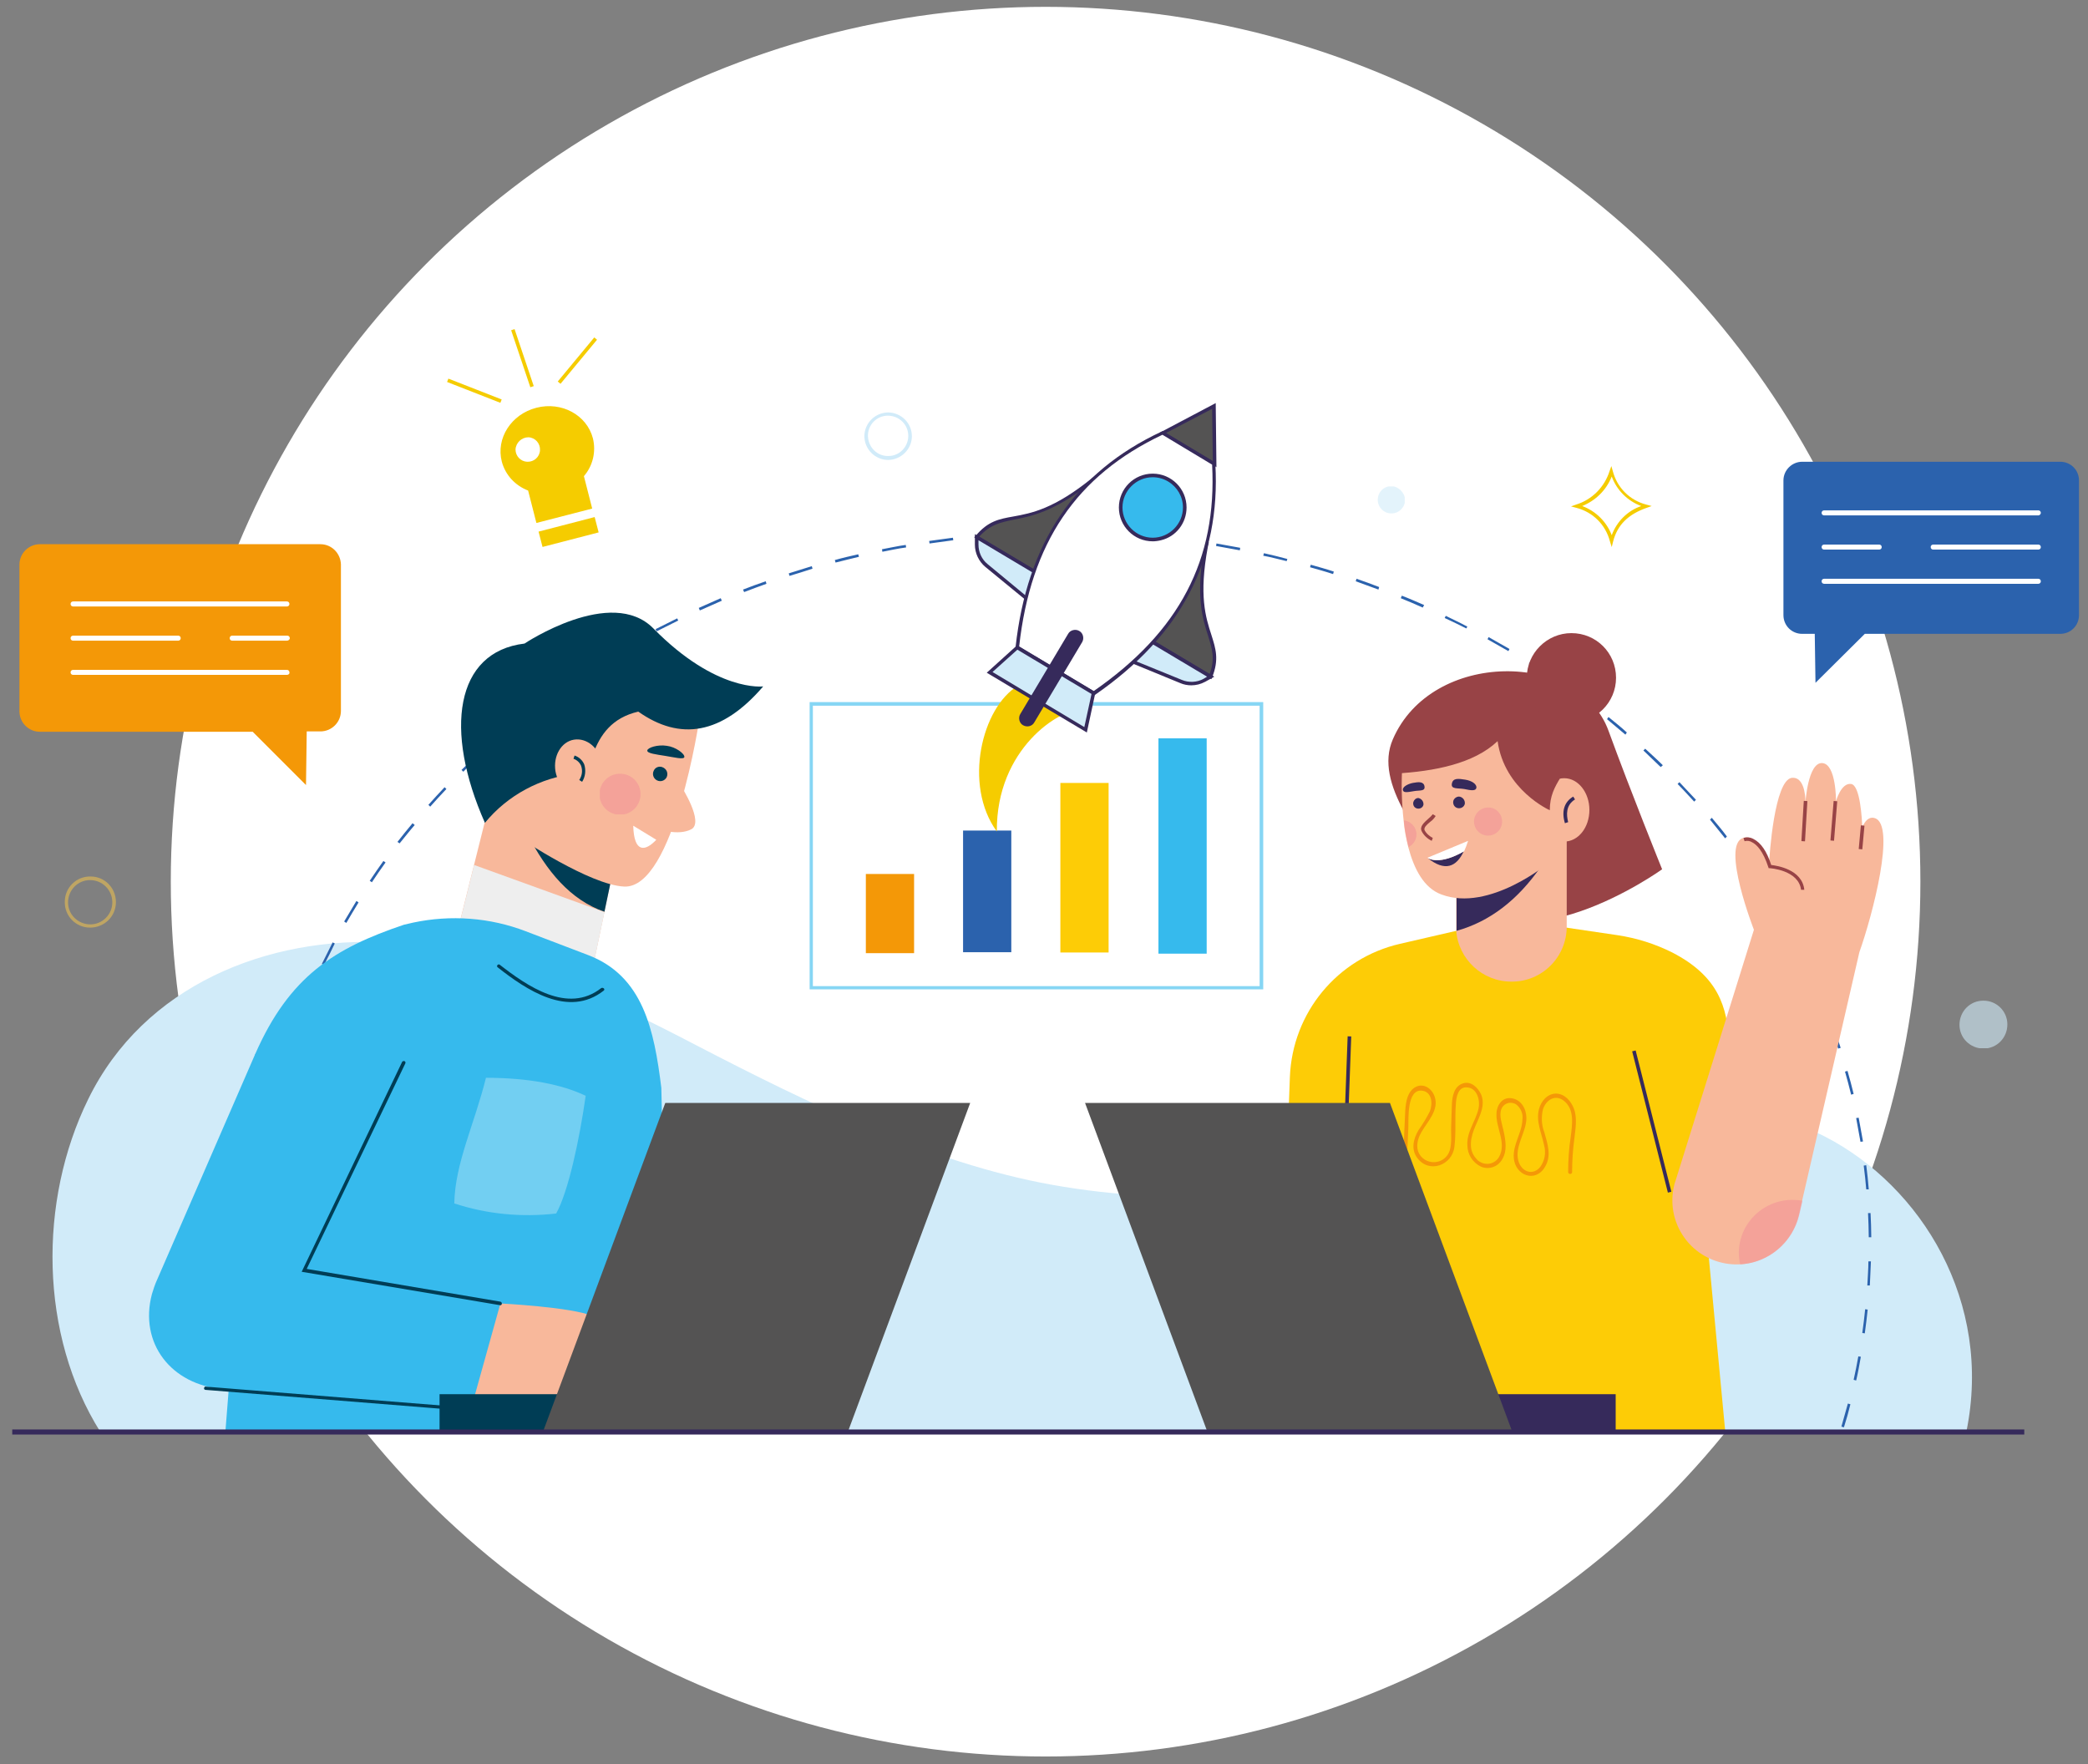
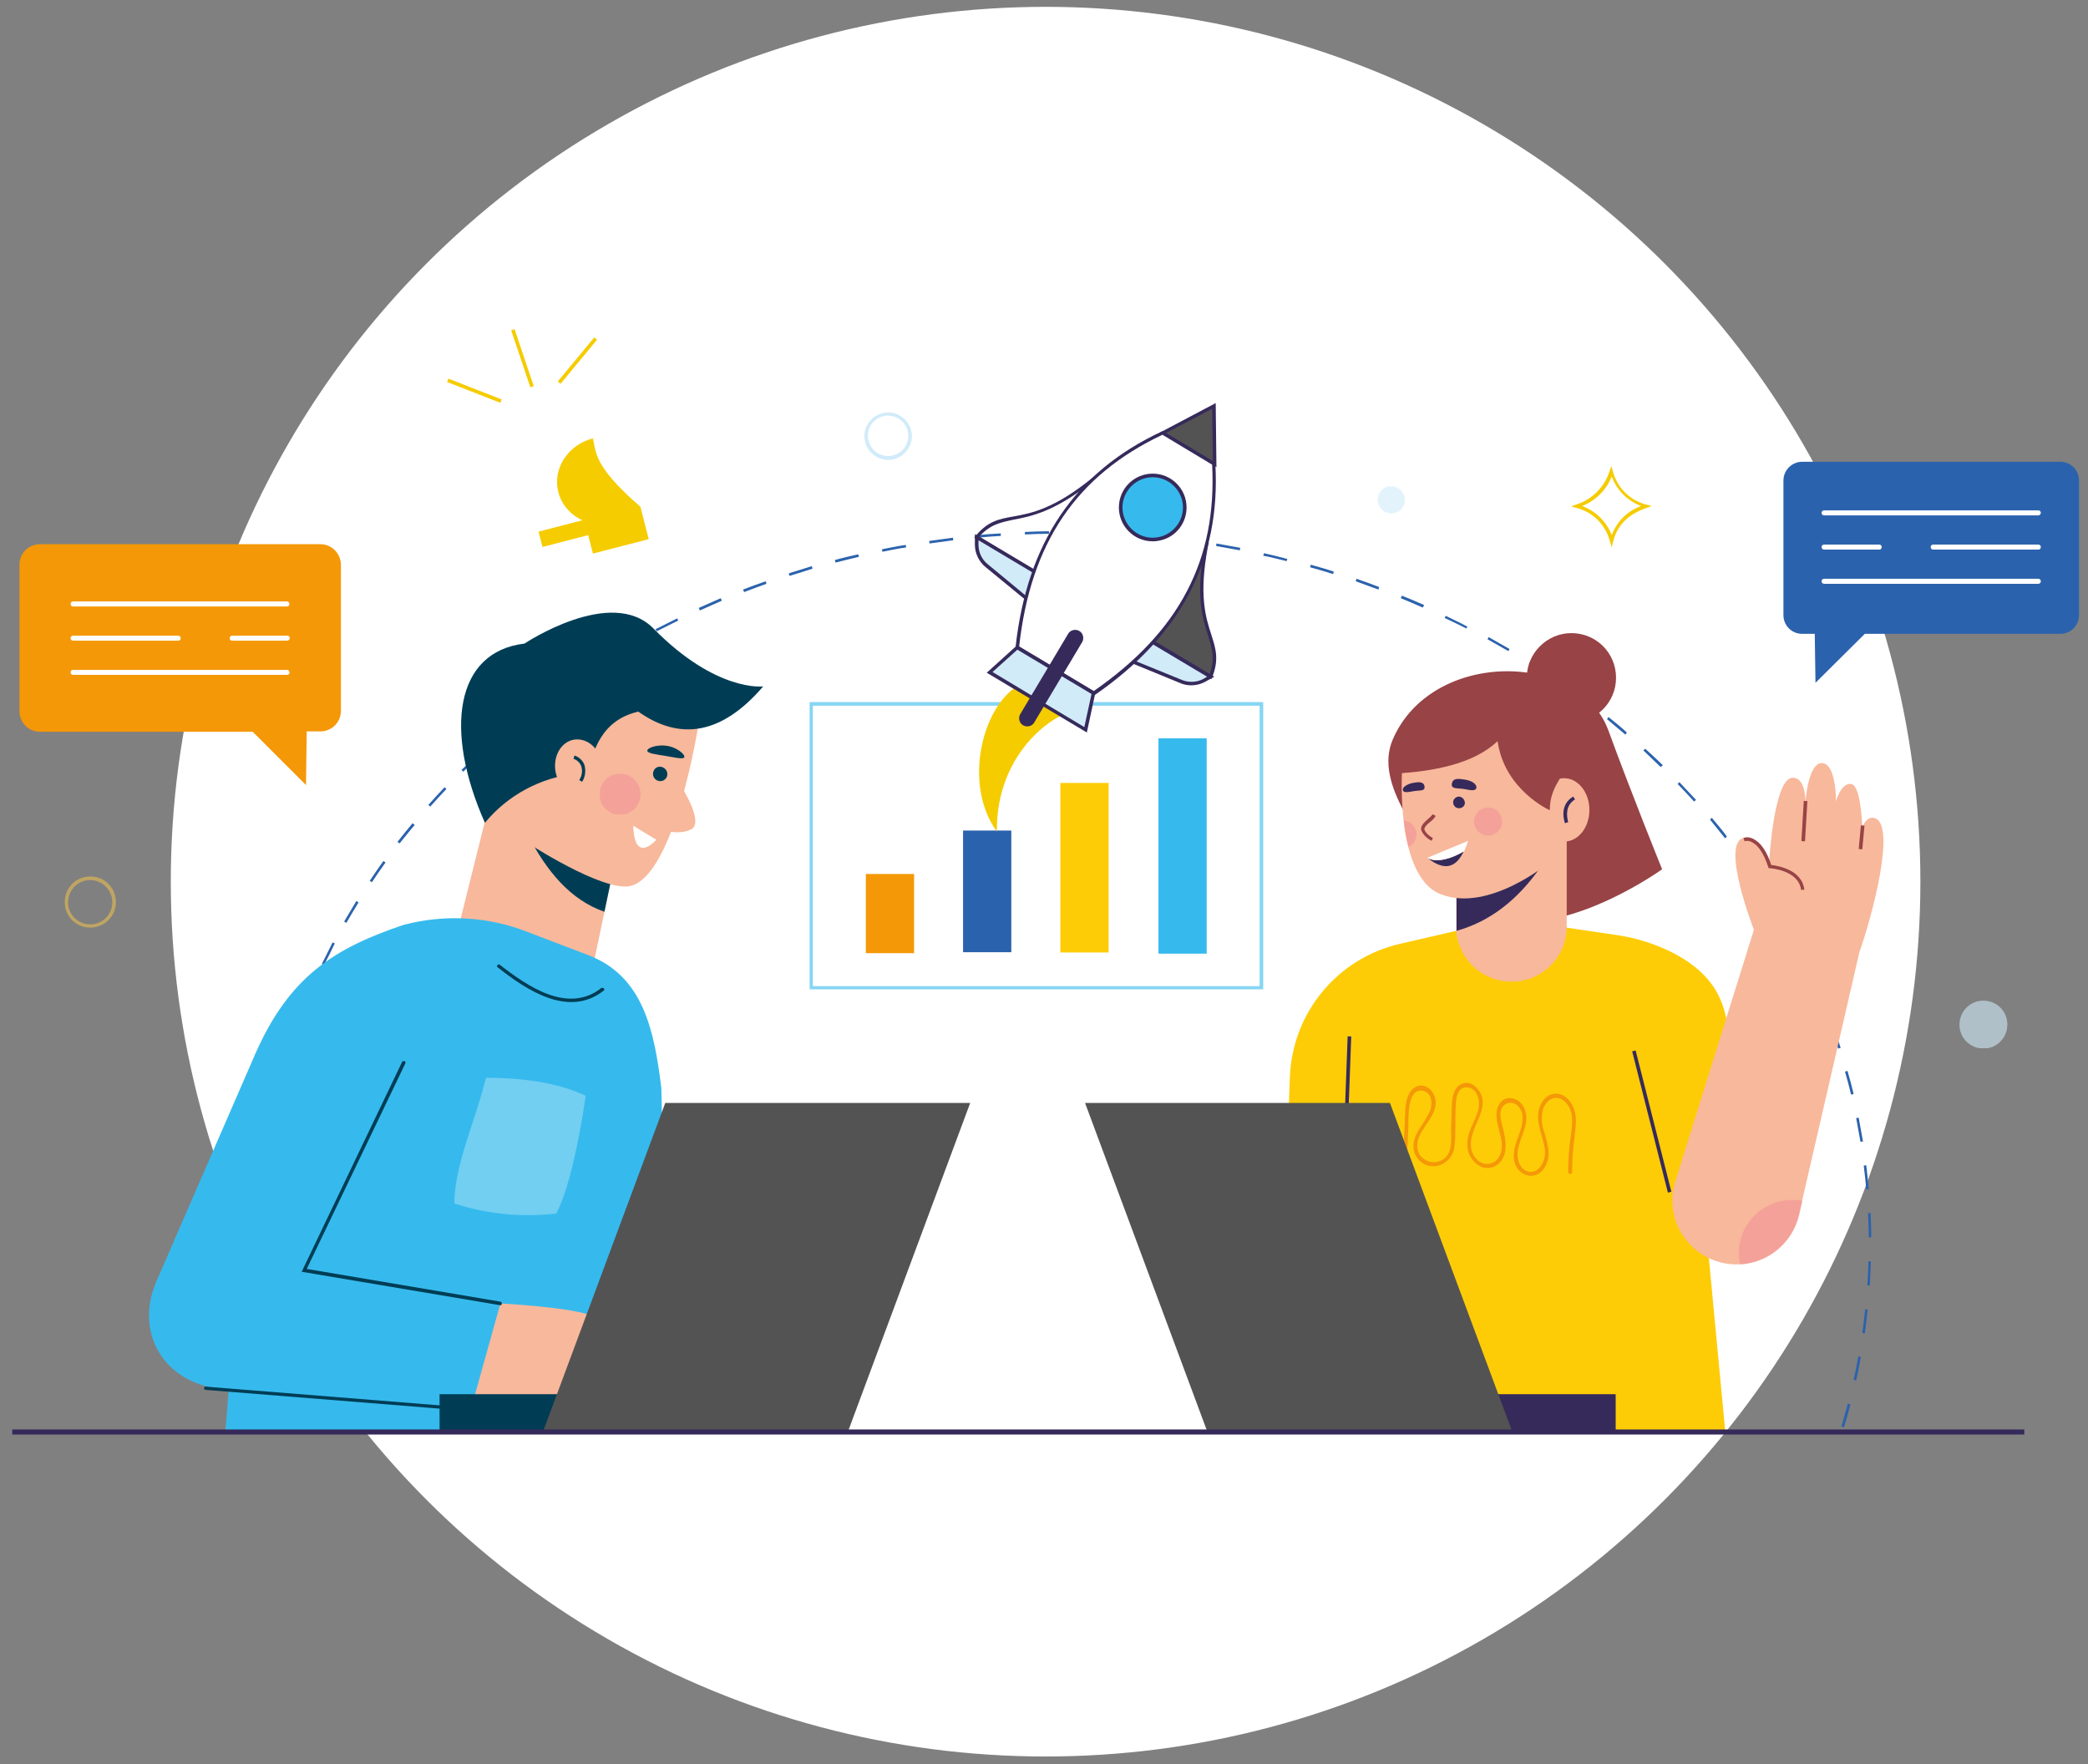
<svg xmlns="http://www.w3.org/2000/svg" xmlns:xlink="http://www.w3.org/1999/xlink" version="1.1" id="Layer_1" x="0px" y="0px" viewBox="0 0 580 490" style="enable-background:new 0 0 580 490;" xml:space="preserve">
  <rect x="0" y="0" width="580" height="490" fill="#808080" stroke="none" />
  <style type="text/css">
	.st0{fill:#FFFFFF;}
	.st1{clip-path:url(#SVGID_00000034779663269324208710000002251660215315025282_);}
	.st2{clip-path:url(#SVGID_00000107568657320205554090000012610466997193537710_);}
	.st3{clip-path:url(#SVGID_00000068678963030775140230000000172269873256934038_);}
	.st4{fill:#D1EBF9;}
	.st5{fill:#2B62AD;}
	.st6{clip-path:url(#SVGID_00000092435806788258419620000004218368892203318186_);}
	.st7{fill:#F49807;}
	.st8{clip-path:url(#SVGID_00000014633431368645426230000004322483650315809677_);}
	.st9{clip-path:url(#SVGID_00000019667990756155783070000017870097352096699285_);}
	.st10{fill:#FDCC06;}
	.st11{clip-path:url(#SVGID_00000109712401190131175800000015992956723318942384_);}
	.st12{fill:#36BAED;}
	.st13{opacity:0.6;}
	.st14{clip-path:url(#SVGID_00000021119774274555449140000005510009396375600319_);}
	.st15{fill:#F5CC00;}
	.st16{fill:#545353;}
	.st17{fill:#362A5B;}
	.st18{fill:#F8B89B;}
	.st19{fill:#003D55;}
	.st20{clip-path:url(#SVGID_00000015355267199385074100000009010001668047324833_);}
	.st21{fill:#F29298;}
	.st22{fill:#EEEEEE;}
	.st23{opacity:0.3;}
	.st24{clip-path:url(#SVGID_00000098187117832451962630000016796324186479151495_);}
	.st25{fill:#984346;}
	.st26{clip-path:url(#SVGID_00000168834713627214875340000017076483025671800998_);}
	.st27{clip-path:url(#SVGID_00000067950099320674245940000007007566957276473754_);}
	.st28{clip-path:url(#SVGID_00000124147382953951618160000009103344039492902026_);}
	.st29{clip-path:url(#SVGID_00000149373685768651911440000003338430503116715192_);}
	.st30{clip-path:url(#SVGID_00000087399850625117332620000017921517645876062908_);}
	.st31{fill:#BFA563;}
	.st32{fill:none;}
</style>
  <g id="Group_1133" transform="translate(-945.359 -3181)">
    <circle id="Ellipse_62" class="st0" cx="1235.8" cy="3425.9" r="243" />
    <g id="Group_1116" transform="translate(945.359 3255.762)">
      <g>
        <defs>
          <rect id="SVGID_1_" x="3.4" y="16.7" width="574.1" height="307" />
        </defs>
        <clipPath id="SVGID_00000015334260109074703400000014318865480593324708_">
          <use xlink:href="#SVGID_1_" style="overflow:visible;" />
        </clipPath>
        <g id="Group_1115" style="clip-path:url(#SVGID_00000015334260109074703400000014318865480593324708_);">
          <g id="Group_1114" transform="translate(0 0)">
            <g>
              <defs>
                <rect id="SVGID_00000026147239327698715840000000648243865808514750_" x="3.4" y="16.7" width="574.1" height="307" />
              </defs>
              <clipPath id="SVGID_00000060002757657789155030000013006890651319312522_">
                <use xlink:href="#SVGID_00000026147239327698715840000000648243865808514750_" style="overflow:visible;" />
              </clipPath>
              <g id="Group_1113" style="clip-path:url(#SVGID_00000060002757657789155030000013006890651319312522_);">
                <g id="Group_1076" transform="translate(9.311 142.134)">
                  <g id="Group_1075">
                    <g>
                      <defs>
-                         <rect id="SVGID_00000024695471167028510270000013587834974253871488_" x="5.3" y="44.7" width="533.3" height="136.2" />
-                       </defs>
+                         </defs>
                      <clipPath id="SVGID_00000168078932560577713740000011290205228306776215_">
                        <use xlink:href="#SVGID_00000024695471167028510270000013587834974253871488_" style="overflow:visible;" />
                      </clipPath>
                      <g id="Group_1074" style="clip-path:url(#SVGID_00000168078932560577713740000011290205228306776215_);">
                        <path id="Path_3385" class="st4" d="M452,180.8h84.9c7.4-36.1-12.5-68.2-39.3-82c-15.5-8-35.8-5.5-52.1-1.6             c-18.7,4.5-37.5,8.8-56.5,12.1c-34.9,6-71,9.2-106.1,2.9c-34-6.1-68.2-22.9-98.7-38.7C157,59.3,130,46.7,98.7,44.9             c-33.8-1.9-68.1,12-83.5,43.5c-13.9,28.3-13.6,65.5,3.4,92.5L452,180.8L452,180.8z" />
                      </g>
                    </g>
                  </g>
                </g>
                <path id="Path_3386" class="st5" d="M79.6,323.3c-0.7-2.1-1.3-4.3-1.9-6.4l0.7-0.2c0.6,2.1,1.2,4.3,1.9,6.4L79.6,323.3z          M512.2,321.7l-0.7-0.2c0.6-2.1,1.2-4.3,1.8-6.4l0.7,0.2C513.5,317.4,512.9,319.5,512.2,321.7 M76.1,310.4         c-0.5-2.2-1-4.4-1.4-6.5l0.7-0.1c0.4,2.2,0.9,4.4,1.4,6.5L76.1,310.4z M515.6,308.7l-0.7-0.2c0.5-2.2,0.9-4.3,1.3-6.5         l0.7,0.1C516.5,304.4,516.1,306.6,515.6,308.7 M73.6,297.3c-0.3-2.2-0.6-4.4-0.9-6.6l0.7-0.1c0.3,2.2,0.5,4.4,0.9,6.6         L73.6,297.3z M518,295.6l-0.7-0.1c0.3-2.2,0.6-4.4,0.8-6.6l0.7,0.1C518.6,291.1,518.3,293.3,518,295.6 M72,284         c-0.2-2.2-0.3-4.5-0.4-6.7l0.7,0c0.1,2.2,0.2,4.4,0.4,6.7L72,284z M519.4,282.3l-0.7,0c0.1-2.2,0.3-4.5,0.3-6.7l0.7,0         C519.6,277.8,519.5,280,519.4,282.3 M72.2,270.6h-0.7v-0.1c0-2.2,0-4.4,0.1-6.6l0.7,0c-0.1,2.2-0.1,4.4-0.1,6.6V270.6z          M519.1,268.9c0-2.2-0.1-4.4-0.2-6.7l0.7,0c0.1,2.2,0.2,4.5,0.2,6.7L519.1,268.9z M72.7,257.3l-0.7-0.1         c0.2-2.2,0.4-4.5,0.6-6.7l0.7,0.1C73.1,252.9,72.9,255.1,72.7,257.3 M518.4,255.6c-0.2-2.2-0.4-4.4-0.7-6.6l0.7-0.1         c0.3,2.2,0.5,4.4,0.7,6.7L518.4,255.6z M74.2,244.1l-0.7-0.1c0.3-2.2,0.7-4.4,1.1-6.6l0.7,0.1         C74.9,239.7,74.6,241.9,74.2,244.1 M516.8,242.4c-0.4-2.2-0.8-4.4-1.2-6.6l0.7-0.1c0.4,2.2,0.8,4.4,1.2,6.6L516.8,242.4z          M76.7,231l-0.7-0.2c0.5-2.2,1-4.3,1.6-6.5l0.7,0.2C77.8,226.6,77.2,228.8,76.7,231 M514.2,229.3c-0.5-2.1-1.1-4.3-1.7-6.4         l0.7-0.2c0.6,2.1,1.2,4.3,1.7,6.4L514.2,229.3z M80.2,218.1l-0.7-0.2c0.7-2.1,1.4-4.2,2.1-6.3l0.7,0.2         C81.6,213.9,80.9,216,80.2,218.1 M510.6,216.5c-0.7-2.1-1.4-4.2-2.2-6.3l0.7-0.2c0.8,2.1,1.5,4.2,2.2,6.3L510.6,216.5z          M84.7,205.5l-0.7-0.3c0.8-2.1,1.7-4.1,2.6-6.2l0.7,0.3C86.4,201.4,85.5,203.5,84.7,205.5 M506,204c-0.8-2-1.7-4.1-2.6-6.1         l0.7-0.3c0.9,2,1.8,4.1,2.6,6.1L506,204z M90,193.3l-0.6-0.3c1-2,2-4,3-6l0.6,0.3C92,189.4,91,191.4,90,193.3 M500.6,191.9         c-1-2-2-4-3.1-5.9l0.6-0.3c1.1,1.9,2.1,4,3.1,5.9L500.6,191.9z M96.2,181.6l-0.6-0.4c1.1-1.9,2.3-3.8,3.4-5.7l0.6,0.4         C98.5,177.7,97.3,179.7,96.2,181.6 M494.3,180.2c-1.1-1.9-2.3-3.8-3.5-5.7l0.6-0.4c1.2,1.9,2.4,3.8,3.5,5.7L494.3,180.2z          M103.3,170.3l-0.6-0.4c1.2-1.8,2.5-3.7,3.8-5.5l0.6,0.4C105.8,166.6,104.5,168.5,103.3,170.3 M487.1,168.9         c-1.3-1.8-2.5-3.7-3.9-5.4l0.6-0.4c1.3,1.8,2.6,3.6,3.9,5.5L487.1,168.9z M111,159.5l-0.6-0.4c1.3-1.7,2.8-3.5,4.2-5.2         l0.6,0.5C113.8,156,112.4,157.8,111,159.5 M479.2,158.1c-1.4-1.7-2.8-3.5-4.2-5.2l0.5-0.5c1.4,1.7,2.9,3.4,4.2,5.2         L479.2,158.1z M119.5,149.3l-0.5-0.5c1.5-1.7,3-3.3,4.5-4.9l0.5,0.5C122.5,146,121,147.6,119.5,149.3 M470.6,147.9         c-1.5-1.6-3-3.3-4.6-4.9l0.5-0.5c1.5,1.6,3.1,3.3,4.6,4.9L470.6,147.9z M128.7,139.6l-0.5-0.5c1.6-1.6,3.2-3.1,4.8-4.6         l0.5,0.5C131.8,136.5,130.2,138,128.7,139.6 M461.3,138.3c-1.6-1.5-3.2-3.1-4.8-4.6l0.5-0.5c1.6,1.5,3.3,3,4.9,4.6         L461.3,138.3z M138.4,130.5L138,130c1.7-1.5,3.4-2.9,5.1-4.3l0.5,0.6C141.8,127.6,140.1,129,138.4,130.5 M451.5,129.3         c-1.7-1.4-3.4-2.9-5.1-4.3l0.4-0.6c1.7,1.4,3.5,2.8,5.1,4.3L451.5,129.3z M148.7,122l-0.4-0.6c1.8-1.4,3.6-2.7,5.4-4l0.4,0.6         C152.3,119.4,150.5,120.7,148.7,122 M441.1,120.9c-1.8-1.3-3.6-2.7-5.4-3.9l0.4-0.6c1.8,1.3,3.6,2.6,5.4,4L441.1,120.9z          M159.5,114.2l-0.4-0.6c1.8-1.2,3.7-2.5,5.6-3.7l0.4,0.6C163.2,111.8,161.4,113,159.5,114.2 M430.3,113.2         c-1.8-1.2-3.7-2.4-5.6-3.6l0.4-0.6c1.9,1.2,3.8,2.4,5.6,3.6L430.3,113.2z M170.8,107.1l-0.4-0.6c1.9-1.1,3.9-2.3,5.8-3.3         l0.3,0.6C174.6,104.8,172.7,105.9,170.8,107.1 M419,106.1c-1.9-1.1-3.9-2.2-5.8-3.3l0.3-0.6c1.9,1.1,3.9,2.2,5.8,3.3         L419,106.1z M182.4,100.6l-0.3-0.6c2-1,4-2,6-3l0.3,0.6C186.4,98.6,184.4,99.6,182.4,100.6 M407.3,99.8c-2-1-4-2-6-2.9         l0.3-0.6c2,1,4,1.9,6,3L407.3,99.8z M194.4,94.8l-0.3-0.7c2-0.9,4.1-1.8,6.1-2.7l0.3,0.7C198.5,93,196.4,93.9,194.4,94.8          M395.2,94c-2-0.9-4.1-1.8-6.1-2.6l0.3-0.7c2.1,0.8,4.1,1.7,6.2,2.6L395.2,94z M206.7,89.7l-0.3-0.7c2.1-0.8,4.2-1.6,6.3-2.3         l0.2,0.7C210.9,88.1,208.8,88.9,206.7,89.7 M382.9,89c-2.1-0.8-4.2-1.5-6.3-2.3l0.2-0.7c2.1,0.7,4.2,1.5,6.3,2.3L382.9,89z          M219.3,85.2l-0.2-0.7c2.1-0.7,4.3-1.3,6.4-2l0.2,0.7C223.5,83.9,221.4,84.6,219.3,85.2 M370.3,84.7         c-2.1-0.7-4.3-1.3-6.4-1.9l0.2-0.7c2.1,0.6,4.3,1.2,6.4,1.9L370.3,84.7z M232.1,81.5l-0.2-0.7c2.1-0.6,4.3-1.1,6.5-1.6         l0.2,0.7C236.4,80.4,234.2,81,232.1,81.5 M357.4,81.1c-2.2-0.5-4.3-1.1-6.5-1.5l0.2-0.7c2.2,0.5,4.3,1,6.5,1.6L357.4,81.1z          M245.1,78.5l-0.1-0.7c2.2-0.4,4.4-0.9,6.6-1.2l0.1,0.7C249.4,77.6,247.2,78.1,245.1,78.5 M344.4,78.1         c-2.2-0.4-4.4-0.8-6.6-1.2l0.1-0.7c2.2,0.4,4.4,0.8,6.6,1.2L344.4,78.1z M258.2,76.2l-0.1-0.7c2.2-0.3,4.4-0.6,6.6-0.9         l0.1,0.7C262.6,75.6,260.4,75.9,258.2,76.2 M331.3,75.9c-2.2-0.3-4.4-0.6-6.6-0.8l0.1-0.7c2.2,0.3,4.4,0.5,6.6,0.8         L331.3,75.9z M271.4,74.6l-0.1-0.7c2.2-0.2,4.4-0.4,6.7-0.5l0,0.7C275.9,74.2,273.6,74.4,271.4,74.6 M318,74.4         c-2.2-0.2-4.4-0.4-6.6-0.5l0-0.7c2.2,0.1,4.5,0.3,6.7,0.5L318,74.4z M284.7,73.7l0-0.7c2.2-0.1,4.5-0.2,6.7-0.2l0,0.7         C289.2,73.5,286.9,73.6,284.7,73.7 M304.7,73.6c-2.2-0.1-4.4-0.1-6.7-0.1l0-0.7c2.2,0,4.5,0.1,6.7,0.1L304.7,73.6z" />
                <g id="Group_1079" transform="translate(198.113 126.397)">
                  <g id="Group_1078">
                    <g>
                      <defs>
                        <rect id="SVGID_00000022535518408976313860000000100940563667499684_" x="42.4" y="41.6" width="13.4" height="22" />
                      </defs>
                      <clipPath id="SVGID_00000068637225808357622430000017133686976565565342_">
                        <use xlink:href="#SVGID_00000022535518408976313860000000100940563667499684_" style="overflow:visible;" />
                      </clipPath>
                      <g id="Group_1077" style="clip-path:url(#SVGID_00000068637225808357622430000017133686976565565342_);">
                        <rect id="Rectangle_520" x="42.4" y="41.6" class="st7" width="13.4" height="22" />
                      </g>
                    </g>
                  </g>
                </g>
                <g id="Group_1082" transform="translate(220.619 116.334)">
                  <g id="Group_1081">
                    <g>
                      <defs>
                        <rect id="SVGID_00000016759774469660984850000000058263623294076600_" x="46.9" y="39.6" width="13.4" height="33.8" />
                      </defs>
                      <clipPath id="SVGID_00000178901590335764170470000008527674917096072632_">
                        <use xlink:href="#SVGID_00000016759774469660984850000000058263623294076600_" style="overflow:visible;" />
                      </clipPath>
                      <g id="Group_1080" style="clip-path:url(#SVGID_00000178901590335764170470000008527674917096072632_);">
                        <rect id="Rectangle_522" x="46.9" y="39.6" class="st5" width="13.4" height="33.8" />
                      </g>
                    </g>
                  </g>
                </g>
                <g id="Group_1085" transform="translate(243.246 105.314)">
                  <g id="Group_1084">
                    <g>
                      <defs>
                        <rect id="SVGID_00000033368868538599150320000015167898252716194452_" x="51.3" y="37.4" width="13.4" height="47.1" />
                      </defs>
                      <clipPath id="SVGID_00000145759636845051219260000013750353036699829422_">
                        <use xlink:href="#SVGID_00000033368868538599150320000015167898252716194452_" style="overflow:visible;" />
                      </clipPath>
                      <g id="Group_1083" style="clip-path:url(#SVGID_00000145759636845051219260000013750353036699829422_);">
                        <rect id="Rectangle_524" x="51.3" y="37.4" class="st10" width="13.4" height="47.1" />
                      </g>
                    </g>
                  </g>
                </g>
                <g id="Group_1088" transform="translate(265.991 94.929)">
                  <g id="Group_1087">
                    <g>
                      <defs>
                        <rect id="SVGID_00000019657052880209529160000001325716370483751854_" x="55.8" y="35.4" width="13.4" height="59.8" />
                      </defs>
                      <clipPath id="SVGID_00000117642384764686926330000018318931329991536038_">
                        <use xlink:href="#SVGID_00000019657052880209529160000001325716370483751854_" style="overflow:visible;" />
                      </clipPath>
                      <g id="Group_1086" style="clip-path:url(#SVGID_00000117642384764686926330000018318931329991536038_);">
                        <rect id="Rectangle_526" x="55.8" y="35.4" class="st12" width="13.4" height="59.8" />
                      </g>
                    </g>
                  </g>
                </g>
                <g id="Group_1091" transform="translate(184.996 86.555)" class="st13">
                  <g id="Group_1090">
                    <g>
                      <defs>
                        <rect id="SVGID_00000173123543856060767920000009103931881188294053_" x="39.9" y="33.7" width="126" height="79.8" />
                      </defs>
                      <clipPath id="SVGID_00000148633685800319028460000005091185961579270537_">
                        <use xlink:href="#SVGID_00000173123543856060767920000009103931881188294053_" style="overflow:visible;" />
                      </clipPath>
                      <g id="Group_1089" style="clip-path:url(#SVGID_00000148633685800319028460000005091185961579270537_);">
                        <path id="Path_3387" class="st12" d="M165.9,113.5h-126V33.7h126L165.9,113.5z M40.8,112.6h124.1V34.7H40.8L40.8,112.6z" />
                      </g>
                    </g>
                  </g>
                </g>
                <path id="Path_3388" class="st15" d="M282.8,115.7c-10.1,6-15.3,27.6-5.9,40.5c-0.2-23.1,17.7-34.2,23.3-33.7L282.8,115.7z" />
-                 <path id="Path_3389" class="st16" d="M303.6,58.4c-19.2,15.5-24.8,7.1-32.3,16l24.2,14.4L303.6,58.4z" />
                <path id="Path_3390" class="st17" d="M295.8,89.6l-25.2-15.1l0.4-0.4c3.4-4.1,6.5-4.7,10.5-5.4c5-0.9,11.3-2.1,21.9-10.7         l1.1-0.9L295.8,89.6z M272,74.3l23.1,13.8l7.6-28.5c-10.1,7.9-16.5,9.1-21.2,10C277.8,70.4,275.1,70.9,272,74.3" />
                <path id="Path_3391" class="st4" d="M271.3,74.5l0,2c0,2.2,1,4.4,2.7,5.8L288.2,94l7.3-5.1L271.3,74.5z" />
                <path id="Path_3392" class="st17" d="M288.2,94.6l-14.5-11.9c-1.8-1.5-2.9-3.8-2.9-6.2l0-2.9l25.5,15.2L288.2,94.6z          M271.8,75.3v1.2c0,2.1,0.9,4.1,2.5,5.4l13.9,11.5l6.4-4.5L271.8,75.3z" />
                <path id="Path_3393" class="st16" d="M335.1,77.2c-4.6,24.3,5.5,25.2,1.2,36l-24.2-14.4L335.1,77.2z" />
                <path id="Path_3394" class="st17" d="M336.5,113.9l-25.2-15.1l24.5-23l-0.3,1.4c-2.5,13.4-0.6,19.5,1,24.4         c1.2,3.8,2.2,6.8,0.2,11.8L336.5,113.9z M312.9,98.7l23.1,13.8c1.6-4.3,0.7-7-0.4-10.6c-1.5-4.6-3.4-10.7-1.3-23.4         L312.9,98.7z" />
                <path id="Path_3395" class="st4" d="M336.3,113.3l-1.8,1c-2,1.1-4.3,1.2-6.4,0.4l-17-6.9l1-8.8L336.3,113.3z" />
                <path id="Path_3396" class="st17" d="M330.9,115.6c-1,0-2.1-0.2-3-0.6l-17.3-7.1l1.2-9.9l25.5,15.2l-2.5,1.4         C333.5,115.3,332.2,115.6,330.9,115.6 M311.6,107.3l16.7,6.8c1.9,0.8,4.2,0.7,6-0.3l1-0.6l-22.8-13.6L311.6,107.3z" />
                <path id="Path_3397" class="st16" d="M337.2,38l-14.3,7.5l14.5,8.6L337.2,38z" />
                <path id="Path_3398" class="st17" d="M337.9,55L322,45.5l15.7-8.3L337.9,55z M323.9,45.5l13,7.8l-0.2-14.5L323.9,45.5z" />
                <path id="Path_3399" class="st0" d="M337.2,54c1.7,29.6-12,49.1-33.3,63.7L282.6,105c2.8-25.7,13.5-47,40.3-59.6L337.2,54z" />
                <path id="Path_3400" class="st17" d="M303.9,118.3l-21.8-13l0-0.3c3.2-29,16.4-48.6,40.6-59.9l0.2-0.1l14.7,8.8l0,0.3         c1.5,26.6-9.5,47.6-33.5,64.2L303.9,118.3z M283.1,104.8l20.7,12.4c23.8-16.5,34.3-36.5,32.9-62.9L322.9,46         C299,57.3,286.3,76,283.1,104.8" />
                <path id="Path_3401" class="st4" d="M282.6,105l-7.7,7l26.7,15.9l2.3-10.2L282.6,105z" />
                <path id="Path_3402" class="st17" d="M301.9,128.7l-27.8-16.6l8.4-7.6l21.8,13L301.9,128.7z M275.7,111.9l25.5,15.3l2-9.2         l-20.6-12.3L275.7,111.9z" />
                <path id="Path_3403" class="st12" d="M327.8,70.8c-2.5,4.2-8,5.6-12.2,3.1c-4.2-2.5-5.6-8-3.1-12.2c2.5-4.2,8-5.6,12.2-3.1         c0,0,0,0,0,0C329,61.1,330.3,66.6,327.8,70.8" />
                <path id="Path_3404" class="st17" d="M320.2,75.6c-5.2,0-9.4-4.2-9.4-9.4s4.2-9.4,9.4-9.4c5.2,0,9.4,4.2,9.4,9.4         c0,4.3-2.9,8.1-7.1,9.1C321.7,75.5,320.9,75.6,320.2,75.6 M320.2,57.8c-4.6,0-8.4,3.8-8.4,8.4c0,4.6,3.8,8.4,8.4,8.4         c4.6,0,8.4-3.8,8.4-8.4c0-3-1.6-5.7-4.1-7.2C323.2,58.2,321.7,57.8,320.2,57.8" />
                <path id="Path_3405" class="st17" d="M284.2,126.7L284.2,126.7c-1.1-0.6-1.4-2.1-0.8-3.1c0,0,0,0,0,0l13.3-22.3         c0.6-1.1,2.1-1.4,3.1-0.8c1.1,0.6,1.4,2.1,0.8,3.1l0,0l-13.3,22.3C286.7,127,285.3,127.3,284.2,126.7         C284.2,126.7,284.2,126.7,284.2,126.7" />
                <path id="Path_3406" class="st18" d="M172.8,155.2l-1.3,6.1l-3.6,17.2l-5.3,25.3l-38.2-9.1l7.3-29.3l3.6-14.4l16-13.4         L172.8,155.2z" />
                <path id="Path_3407" class="st19" d="M171.5,161.3l-3.6,17.2c-9.5-3.3-16.1-11.3-21.4-21.6L171.5,161.3z" />
                <path id="Path_3408" class="st18" d="M194.3,124.8c0,0-7,47.3-20.9,46.7c-9.5-0.4-29-13.5-29-13.5l0.7-33.6l31-13.8         L194.3,124.8z" />
                <path id="Path_3409" class="st18" d="M189.2,143.6c0,0,6.5,10.1,2.8,12s-9.1-0.1-9.1-0.1L189.2,143.6z" />
                <path id="Path_3410" class="st19" d="M164.7,134.8c2-5.5,5.3-10.2,12.6-11.9c11.6,8.2,23.2,6.4,34.7-7c0,0-13,1.7-30.5-16.1         c-11.7-11.9-35.8,4.2-35.8,4.2c-19.3,2.3-22.4,24.1-11,49.8c6.3-7.7,15.5-12.6,25.4-13.7L164.7,134.8z" />
                <path id="Path_3411" class="st18" d="M167.2,137.3c0.7,4.3-1.6,8.2-5.1,8.8c-3.6,0.6-7-2.3-7.8-6.6c-0.7-4.3,1.6-8.2,5.1-8.8         C163,130.1,166.5,133,167.2,137.3" />
                <path id="Path_3412" class="st19" d="M161.7,142.4l-0.8-0.5c0.8-1.2,1-2.6,0.5-4c-0.4-0.9-1.2-1.6-2.1-1.9l0.3-0.9         c1.2,0.4,2.2,1.3,2.7,2.5C162.8,139.2,162.6,141,161.7,142.4" />
                <path id="Path_3413" class="st19" d="M185.2,141.1c-0.5,1-1.7,1.4-2.7,0.9c-1-0.5-1.4-1.7-0.9-2.7c0.4-0.9,1.4-1.3,2.3-1         C185.1,138.7,185.7,139.9,185.2,141.1" />
                <path id="Path_3414" class="st19" d="M190.1,135.5c-0.1,0.8-2.8,0.1-5.3-0.3c-2.5-0.4-5.1-0.7-5-1.5c0.1-0.8,2.9-1.7,5.4-1.3         C187.7,132.7,190.2,134.6,190.1,135.5" />
                <path id="Path_3415" class="st0" d="M175.9,154.6c0.2,7.6,3.3,7.2,6.4,3.9L175.9,154.6z" />
                <g id="Group_1094" transform="translate(136.323 103.155)" class="st13">
                  <g id="Group_1093">
                    <g>
                      <defs>
                        <rect id="SVGID_00000039827779079741263530000008660867869519657148_" x="30.3" y="37" width="11.3" height="11.3" />
                      </defs>
                      <clipPath id="SVGID_00000032613458313999566580000005513260971487474831_">
                        <use xlink:href="#SVGID_00000039827779079741263530000008660867869519657148_" style="overflow:visible;" />
                      </clipPath>
                      <g id="Group_1092" style="clip-path:url(#SVGID_00000032613458313999566580000005513260971487474831_);">
                        <path id="Path_3416" class="st21" d="M41.6,42.7c0,3.1-2.5,5.7-5.7,5.7c-3.1,0-5.7-2.5-5.7-5.7c0-3.1,2.5-5.7,5.7-5.7             C39.1,37,41.6,39.5,41.6,42.7C41.6,42.7,41.6,42.7,41.6,42.7" />
                      </g>
                    </g>
                  </g>
                </g>
-                 <path id="Path_3417" class="st22" d="M167.9,178.6l-5.3,25.3l-38.2-9.1l7.3-29.3L167.9,178.6z" />
                <path id="Path_3418" class="st12" d="M62.6,323l8.3-105c9.5-21.6,22-29.4,41.3-35.9l2.6-0.6c10.4-2.2,21.3-1.4,31.2,2.4         l17.3,6.6c15.3,5.8,18.4,20.7,20.4,36.9l0.9,38.9L182,323L62.6,323z" />
                <path id="Path_3419" class="st18" d="M139,287.3c0,0,19.9,1,25.6,3.5s0.3,25.8,0.3,25.8l-34.2,0.1l-11.3-13.8L139,287.3z" />
                <path id="Path_3420" class="st12" d="M139,287.3l-8.2,29.4l-68.8-5.6c-14.5-1.2-23.4-12.8-19.8-26.4c0.4-1.3,0.8-2.6,1.4-3.9         l27.3-62.8c0,0,0,0,0,0l41.3,2.4l-27.7,57.7L139,287.3z" />
                <g id="Group_1097" transform="translate(102.591 173.713)" class="st23">
                  <g id="Group_1096">
                    <g>
                      <defs>
                        <rect id="SVGID_00000085232290378311367910000011674483376309885074_" x="23.6" y="50.9" width="36.5" height="38.2" />
                      </defs>
                      <clipPath id="SVGID_00000106145453103084860890000003484035634723704200_">
                        <use xlink:href="#SVGID_00000085232290378311367910000011674483376309885074_" style="overflow:visible;" />
                      </clipPath>
                      <g id="Group_1095" style="clip-path:url(#SVGID_00000106145453103084860890000003484035634723704200_);">
                        <path id="Path_3421" class="st0" d="M51.9,88.6c-9.5,1.1-19.2,0.2-28.3-2.8c0.2-11.2,5.6-22,8.8-34.9             c11.7,0,21,1.8,27.7,5C58.4,67.9,55.3,82.5,51.9,88.6" />
                      </g>
                    </g>
                  </g>
                </g>
                <path id="Path_3422" class="st19" d="M139,287.8C138.9,287.8,138.9,287.8,139,287.8l-55.2-9.3l27.9-58.3         c0.1-0.2,0.4-0.3,0.7-0.2c0.2,0.1,0.3,0.4,0.2,0.6l-27.4,57.1l53.8,9.1c0.3,0.1,0.4,0.3,0.4,0.6         C139.4,287.6,139.2,287.8,139,287.8" />
                <path id="Path_3423" class="st19" d="M130.7,317.2L130.7,317.2l-73.6-5.9c-0.3,0-0.5-0.3-0.4-0.5c0-0.3,0.3-0.5,0.5-0.4         l73.6,5.9c0.3,0,0.5,0.2,0.5,0.5S131,317.2,130.7,317.2" />
                <path id="Path_3424" class="st19" d="M138.2,193.9c8,6.3,19.7,14.2,29.5,6.5c0.5-0.4-0.2-1-0.7-0.7         c-9.3,7.3-20.6-0.6-28.2-6.5C138.4,192.9,137.8,193.5,138.2,193.9" />
                <path id="Path_3425" class="st25" d="M448.9,113.5c0,6.9-5.6,12.4-12.4,12.4c-6.9,0-12.4-5.6-12.4-12.4s5.6-12.4,12.4-12.4         l0,0C443.4,101.1,448.9,106.6,448.9,113.5" />
                <path id="Path_3426" class="st25" d="M461.7,166.7c0,0-8.7-21.5-14.9-38.5c-8.1-22.2-49.1-22.6-59.9,2.4         c-5.4,12.4,8.1,27.5,16.7,40.5C420.4,196.4,461.7,166.7,461.7,166.7" />
                <path id="Path_3427" class="st10" d="M354.7,322.9l3.6-98.5c0.7-17.9,13.2-33,30.6-37l29.9-6.9l30.5,4.5         c5.3,0.8,10.4,2.4,15.2,4.8c12.8,6.6,15.3,15.1,15.8,25l-6.5,50.5l5.4,57.2L354.7,322.9z" />
                <rect id="Rectangle_531" x="458.6" y="216.5" transform="matrix(0.969 -0.245 0.245 0.969 -44.047 119.835)" class="st17" width="1" height="40.5" />
                <rect id="Rectangle_532" x="348.2" y="238.2" transform="matrix(3.687043e-02 -0.999 0.999 3.687043e-02 121.648 603.609)" class="st17" width="51.5" height="1" />
                <path id="Path_3428" class="st18" d="M435.2,155.6v27c0,8.5-6.9,15.4-15.4,15.3c-8,0-14.7-6.2-15.3-14.2c0-0.4,0-0.8,0-1.1         v-27H435.2z" />
                <path id="Path_3429" class="st17" d="M428,166c-6.4,9.2-14.1,15.2-23.4,17.8c0-0.4,0-0.8,0-1.1v-17.2L428,166z" />
                <path id="Path_3430" class="st18" d="M433.9,136.3l-3.7,28.6c0,0-16.5,13.8-29.8,8.8c-4.9-1.8-7.6-7.1-9.2-13.1         c-0.6-2.4-1.1-4.9-1.3-7.4c-0.6-5.4-0.7-10.9-0.3-16.3l27.5-12.7L433.9,136.3z" />
                <path id="Path_3431" class="st18" d="M441.5,150.2c0,4.9-3.1,8.8-7,8.8c-3.9,0-7-3.9-7-8.8c0-4.9,3.1-8.8,7-8.8         C438.4,141.4,441.5,145.4,441.5,150.2" />
                <path id="Path_3432" class="st17" d="M434.7,153.9c-1-3.3-0.2-5.9,2.3-7.4l0.5,0.8c-2.6,1.6-2.4,4.3-1.9,6.3L434.7,153.9z" />
                <path id="Path_3433" class="st25" d="M430.5,150.3c0,0-12.6-5.6-14.5-19.2c-6.6,6.3-17.7,8.4-28.3,9l1.3-9.7l16.8-9.8l20,0.7         l11.4,10.7C436,140.5,430.5,142.3,430.5,150.3" />
-                 <path id="Path_3434" class="st17" d="M395.4,148.8c-0.2,0.8-1,1.2-1.8,1c-0.8-0.2-1.2-1-1-1.8c0.2-0.6,0.7-1.1,1.4-1.1         C394.9,147.1,395.5,147.9,395.4,148.8" />
                <path id="Path_3435" class="st17" d="M406.9,148.5c-0.2,0.9-1.1,1.4-2,1.2c-0.9-0.2-1.4-1.1-1.2-2c0.2-0.7,0.9-1.2,1.6-1.2         C406.3,146.6,407,147.5,406.9,148.5" />
                <path id="Path_3436" class="st17" d="M410.1,144.1c-0.2,0.9-1.5,0.7-3.4,0.3c-1.9-0.3-3.7,0.1-3.4-1.5         c0.3-1.6,1.8-1.4,3.7-1.1S410.3,143.1,410.1,144.1" />
                <path id="Path_3437" class="st17" d="M389.7,144.7c0.1,0.8,1.3,0.6,3,0.3c1.6-0.3,3.2,0.1,3-1.3c-0.2-1.4-1.6-1.3-3.2-1         S389.5,143.9,389.7,144.7" />
                <path id="Path_3438" class="st25" d="M397.7,158.8c-1.2-0.6-2.2-1.5-2.8-2.7c-0.6-1.3,0.7-2.4,1.8-3.4         c0.5-0.4,0.9-0.8,1.3-1.3l0.8,0.5c-0.4,0.6-0.9,1.2-1.5,1.6c-1.1,0.9-1.8,1.6-1.6,2.3c0.5,1,1.4,1.7,2.3,2.2L397.7,158.8z" />
                <path id="Path_3439" class="st17" d="M396.5,163.5c4.9,4,8.1,2.5,10.1-1.8C399.9,165.6,396.9,163.8,396.5,163.5" />
                <path id="Path_3440" class="st0" d="M406.7,161.7c0.4-0.9,0.8-1.9,1.1-2.9l-11.3,4.7c0,0,0,0,0,0         C396.9,163.8,399.9,165.6,406.7,161.7" />
                <g id="Group_1100" transform="translate(339.152 110.945)" class="st13">
                  <g id="Group_1099">
                    <g>
                      <defs>
                        <rect id="SVGID_00000014632348984407369680000015200137906292628102_" x="70.2" y="38.5" width="7.9" height="7.9" />
                      </defs>
                      <clipPath id="SVGID_00000143577393310208058990000014499927100633101205_">
                        <use xlink:href="#SVGID_00000014632348984407369680000015200137906292628102_" style="overflow:visible;" />
                      </clipPath>
                      <g id="Group_1098" style="clip-path:url(#SVGID_00000143577393310208058990000014499927100633101205_);">
                        <path id="Path_3441" class="st21" d="M78.1,42.5c0,2.2-1.8,3.9-3.9,3.9c-2.2,0-3.9-1.8-3.9-3.9c0-2.2,1.8-3.9,3.9-3.9             C76.3,38.5,78.1,40.3,78.1,42.5L78.1,42.5" />
                      </g>
                    </g>
                  </g>
                </g>
                <g id="Group_1103" transform="translate(322.865 114.005)" class="st13">
                  <g id="Group_1102">
                    <g>
                      <defs>
                        <rect id="SVGID_00000020401160610910561610000004353344371509375394_" x="67" y="39.1" width="3.5" height="7.4" />
                      </defs>
                      <clipPath id="SVGID_00000120556690012215648470000017253242316280679350_">
                        <use xlink:href="#SVGID_00000020401160610910561610000004353344371509375394_" style="overflow:visible;" />
                      </clipPath>
                      <g id="Group_1101" style="clip-path:url(#SVGID_00000120556690012215648470000017253242316280679350_);">
                        <path id="Path_3442" class="st21" d="M70.6,43c0,1.5-0.9,2.9-2.2,3.5c-0.6-2.4-1.1-4.9-1.3-7.4C69,39.3,70.6,41,70.6,43" />
                      </g>
                    </g>
                  </g>
                </g>
                <path id="Path_3443" class="st18" d="M516.5,189.7l-15.9,69l-0.9,3.9c-2.2,9.6-11.7,15.6-21.3,13.4         c-9.6-2.2-15.6-11.7-13.4-21.3c0.1-0.5,0.2-0.9,0.4-1.4l21.8-69.8c0,0-9.2-23.6-3-25.5c2.6-0.8,4.5,1.6,5.7,3.9         c0,0,0.1,0.1,0.1,0.2c0.6,1.1,1,2.2,1.4,3.4c0-0.1,0-0.2,0-0.2c0.1-2.5,1.5-23.3,6.3-24c3.4-0.4,3.8,4.9,3.8,6.4v0.1         c0,0.2,0,0.4,0,0.4s0.7-11.3,4.7-11c3.9,0.3,3.8,10.6,3.8,10.6s1.4-5.2,4.2-4.8c2.6,0.4,3,10.1,3.1,11.8c0,0.1,0,0.2,0,0.2         s1.2-3.3,3.5-2.5C526.7,154.4,520.2,179.3,516.5,189.7" />
                <path id="Path_3444" class="st25" d="M500.3,172.4c-0.7-5.5-8.6-6-8.7-6l-0.3,0l-0.1-0.3c-1.5-4.6-3.3-6.3-4.5-6.9         c-0.6-0.4-1.4-0.5-2.1-0.3l-0.3-0.9c0.9-0.3,1.9-0.2,2.8,0.3c2,1,3.7,3.4,4.9,7.2c1.6,0.2,8.6,1.2,9.2,6.9L500.3,172.4z" />
                <rect id="Rectangle_535" x="495.7" y="152.7" transform="matrix(5.914955e-02 -0.998 0.998 5.914955e-02 318.675 644.55)" class="st25" width="11.2" height="1" />
-                 <rect id="Rectangle_536" x="503.9" y="152.9" transform="matrix(8.097693e-02 -0.997 0.997 8.097693e-02 315.21 648.7)" class="st25" width="11" height="1" />
                <rect id="Rectangle_537" x="513.8" y="157.4" transform="matrix(9.098649e-02 -0.996 0.996 9.098649e-02 312.792 658.494)" class="st25" width="6.6" height="1" />
                <g id="Group_1106" transform="translate(400.603 202.031)" class="st13">
                  <g id="Group_1105">
                    <g>
                      <defs>
                        <rect id="SVGID_00000157283274280646085270000007871000194592719749_" x="82.3" y="56.5" width="17.7" height="17.9" />
                      </defs>
                      <clipPath id="SVGID_00000063633905566036077150000000570382110325859991_">
                        <use xlink:href="#SVGID_00000157283274280646085270000007871000194592719749_" style="overflow:visible;" />
                      </clipPath>
                      <g id="Group_1104" style="clip-path:url(#SVGID_00000063633905566036077150000000570382110325859991_);">
                        <path id="Path_3445" class="st21" d="M100.1,56.7l-0.9,3.9c-1.8,7.7-8.5,13.4-16.4,13.8c-0.3-1.1-0.4-2.3-0.4-3.4             c0.2-8.2,6.9-14.6,15.1-14.5C98.3,56.5,99.2,56.6,100.1,56.7" />
                      </g>
                    </g>
                  </g>
                </g>
                <path id="Path_3446" class="st7" d="M390.6,252c0.2-4.5,0.4-8.9,0.6-13.4c0.1-2.5-0.5-11,3.9-10.4c2.7,0.4,2.9,3.6,2.1,5.7         c-0.9,1.8-2,3.6-3.2,5.3c-1.4,2.4-2.1,5.3-0.3,7.7c3.3,4.4,9.7,2,10.3-3.1c0.5-3.9,0.1-7.9,0.4-11.8c0.1-2,0.6-5.1,3.3-4.7         c2.7,0.3,3.5,3.7,3,5.9c-0.8,3.5-3.3,6.4-3.1,10.1c0,2.6,1.5,4.9,3.8,6c2.1,0.9,4.6,0.1,5.8-1.9c1.6-2.5,1-5.6,0.4-8.3         c-0.4-1.8-1.2-3.9-0.6-5.7c0.5-1.4,2-2.2,3.5-1.7c0.4,0.1,0.8,0.4,1.1,0.7c1,1,1.5,2.4,1.3,3.8c-0.1,3.7-2.7,6.9-2.4,10.7         c0.4,4.9,6.1,7,8.7,2.4c1.8-3,0.7-6.3-0.2-9.5c-0.8-2-0.9-4.3-0.4-6.4c0.8-2.6,3.4-4.3,5.8-2.4c3.1,2.4,2.3,6.8,1.9,10.1         c-0.5,3.2-0.7,6.5-0.7,9.7c0,0.7,1.1,0.7,1.1,0c0-3.1,0.2-6.1,0.6-9.1c0.3-2.8,0.9-5.8-0.1-8.5c-0.8-2.1-2.5-4.1-4.9-4.2         c-2.5,0-4.2,2.1-4.8,4.3c-0.9,3.4,0.7,6.6,1.4,10c0.6,2.1,0.2,4.3-1,6c-2,2.6-5.2,1.5-6.1-1.5c-1.2-4.1,2.2-8,2.2-12         c0-2.5-1.4-5.1-4.1-5.5c-2.5-0.4-4.1,1.8-4.2,4.1c-0.3,4,2.9,8.3,0.7,12.2c-1.1,1.9-3.5,2.5-5.4,1.3c-0.4-0.2-0.7-0.5-1-0.9         c-2.3-2.5-1.4-6.1-0.2-8.9c1.2-2.8,2.9-5.9,1.6-8.9c-0.9-1.9-2.8-3.8-5.1-3c-2.4,0.8-2.9,3.6-3,5.8c-0.1,2.1-0.1,4.1-0.2,6.2         c-0.1,2.3,0.4,5.6-0.9,7.7c-1.4,2.2-4.3,2.8-6.5,1.4c0,0,0,0,0,0c-2.8-1.9-2.3-5.2-0.8-7.7c1.7-2.9,4.9-6.1,3.6-9.8         c-0.8-2.3-3.2-3.9-5.5-2.5c-2.4,1.5-2.6,5-2.7,7.5c-0.3,5.7-0.5,11.3-0.7,17C389.5,252.7,390.6,252.7,390.6,252" />
                <rect id="Rectangle_539" x="388.9" y="312.5" class="st17" width="59.9" height="10.5" />
                <path id="Path_3447" class="st16" d="M335.4,323h84.7l-34-91.4h-84.7L335.4,323z" />
                <path id="Path_3448" class="st4" d="M246.6,53c-3.6-0.1-6.5-3-6.5-6.7c0.1-3.6,3-6.5,6.7-6.5c3.6,0.1,6.5,3,6.5,6.6         C253.3,50,250.3,53,246.6,53 M246.6,40.7c-3.1,0-5.6,2.6-5.5,5.7s2.6,5.6,5.7,5.5c3.1,0,5.5-2.6,5.5-5.6         C252.3,43.2,249.8,40.7,246.6,40.7" />
                <g id="Group_1109" transform="translate(451.8 155.795)" class="st13">
                  <g id="Group_1108">
                    <g>
                      <defs>
                        <rect id="SVGID_00000063621039002800846700000005716154567993622959_" x="92.4" y="47.4" width="13.4" height="13.2" />
                      </defs>
                      <clipPath id="SVGID_00000150073112781503980180000010128824428870436231_">
                        <use xlink:href="#SVGID_00000063621039002800846700000005716154567993622959_" style="overflow:visible;" />
                      </clipPath>
                      <g id="Group_1107" style="clip-path:url(#SVGID_00000150073112781503980180000010128824428870436231_);">
                        <path id="Path_3449" class="st4" d="M105.8,54c0,3.7-2.9,6.7-6.6,6.7c-3.7,0-6.7-2.9-6.7-6.6c0-3.7,2.9-6.7,6.6-6.7             c0,0,0,0,0.1,0C102.8,47.4,105.8,50.3,105.8,54L105.8,54" />
                      </g>
                    </g>
                  </g>
                </g>
                <g id="Group_1112" transform="translate(316.806 36.459)" class="st13">
                  <g id="Group_1111">
                    <g>
                      <defs>
                        <rect id="SVGID_00000180345327635792947310000013373555031678412703_" x="65.8" y="23.9" width="7.6" height="7.6" />
                      </defs>
                      <clipPath id="SVGID_00000142868586989052135730000010969024467022122368_">
                        <use xlink:href="#SVGID_00000180345327635792947310000013373555031678412703_" style="overflow:visible;" />
                      </clipPath>
                      <g id="Group_1110" style="clip-path:url(#SVGID_00000142868586989052135730000010969024467022122368_);">
                        <path id="Path_3450" class="st4" d="M73.5,27.6c0,2.1-1.7,3.8-3.8,3.8c-2.1,0-3.8-1.7-3.8-3.8c0-2.1,1.7-3.8,3.8-3.8             c0,0,0,0,0,0C71.7,23.9,73.4,25.6,73.5,27.6C73.5,27.6,73.5,27.6,73.5,27.6" />
                      </g>
                    </g>
                  </g>
                </g>
                <path id="Path_3451" class="st31" d="M25,182.9c-3.9,0-7.1-3.2-7-7.2c0-3.9,3.2-7.1,7.2-7c3.9,0,7,3.2,7,7.1         C32.2,179.8,29,182.9,25,182.9 M25,169.7c-3.4,0-6.1,2.8-6.1,6.2c0,3.4,2.8,6.1,6.2,6.1c3.4,0,6.1-2.8,6.1-6.1         C31.2,172.4,28.4,169.7,25,169.7" />
                <path id="Path_3452" class="st5" d="M500.6,53.5h71.7c2.9,0,5.2,2.3,5.2,5.2c0,0,0,0,0,0v37.4c0,2.9-2.3,5.2-5.2,5.2l0,0H518         l-13.7,13.6l-0.2-13.6h-3.5c-2.9,0-5.2-2.3-5.2-5.2V58.7C495.4,55.8,497.8,53.5,500.6,53.5" />
                <path id="Path_3453" class="st0" d="M566.2,68.4h-59.5c-0.4,0-0.7-0.3-0.7-0.7c0-0.4,0.3-0.7,0.7-0.7h59.5         c0.4,0,0.7,0.3,0.7,0.7C566.9,68,566.6,68.4,566.2,68.4C566.2,68.4,566.2,68.4,566.2,68.4" />
                <path id="Path_3454" class="st0" d="M566.2,77.9H537c-0.4,0-0.7-0.3-0.7-0.7s0.3-0.7,0.7-0.7l0,0h29.2c0.4,0,0.7,0.3,0.7,0.7         S566.6,77.9,566.2,77.9" />
                <path id="Path_3455" class="st0" d="M522,77.9h-15.3c-0.4,0-0.7-0.3-0.7-0.7s0.3-0.7,0.7-0.7H522c0.4,0,0.7,0.3,0.7,0.7         S522.4,77.9,522,77.9" />
                <path id="Path_3456" class="st0" d="M566.2,87.4h-59.5c-0.4,0-0.7-0.3-0.7-0.7c0-0.4,0.3-0.7,0.7-0.7h59.5         c0.4,0,0.7,0.3,0.7,0.7C566.9,87.1,566.6,87.4,566.2,87.4" />
                <path id="Path_3457" class="st7" d="M89,76.4H11.1c-3.1,0-5.7,2.5-5.7,5.7v40.7c0,3.1,2.5,5.7,5.7,5.7h59.1L85,143.3         l0.2-14.9H89c3.1,0,5.7-2.5,5.7-5.7V82C94.6,78.9,92.1,76.4,89,76.4" />
                <path id="Path_3458" class="st0" d="M79.7,93.7H20.3c-0.4,0-0.7-0.3-0.7-0.7s0.3-0.7,0.7-0.7h59.4c0.4,0,0.7,0.3,0.7,0.7         S80.1,93.7,79.7,93.7" />
                <path id="Path_3459" class="st0" d="M49.5,103.2H20.3c-0.4,0-0.7-0.3-0.7-0.7s0.3-0.7,0.7-0.7h29.2c0.4,0,0.7,0.3,0.7,0.7         S49.9,103.2,49.5,103.2" />
                <path id="Path_3460" class="st0" d="M79.7,103.2H64.5c-0.4,0-0.7-0.3-0.7-0.7s0.3-0.7,0.7-0.7h15.3c0.4,0,0.7,0.3,0.7,0.7         S80.1,103.2,79.7,103.2" />
                <path id="Path_3461" class="st0" d="M79.7,112.7H20.3c-0.4,0-0.7-0.3-0.7-0.7c0-0.4,0.3-0.7,0.7-0.7h59.4         c0.4,0,0.7,0.3,0.7,0.7C80.5,112.4,80.1,112.7,79.7,112.7" />
-                 <path id="Path_3462" class="st15" d="M164.7,47c-1.7-6.5-8.7-10.3-15.7-8.5c-7,1.8-11.3,8.5-9.6,15c1,3.7,3.7,6.6,7.3,8         l2.3,9l15.5-4l-2.3-9C164.7,54.6,165.6,50.7,164.7,47" />
+                 <path id="Path_3462" class="st15" d="M164.7,47c-7,1.8-11.3,8.5-9.6,15c1,3.7,3.7,6.6,7.3,8         l2.3,9l15.5-4l-2.3-9C164.7,54.6,165.6,50.7,164.7,47" />
                <rect id="Rectangle_542" x="149.9" y="70.8" transform="matrix(0.968 -0.251 0.251 0.968 -13.275 41.995)" class="st15" width="16.1" height="4.4" />
                <rect id="Rectangle_543" x="131.3" y="25.8" transform="matrix(0.364 -0.931 0.931 0.364 52.376 144.19)" class="st15" width="1" height="15.9" />
                <rect id="Rectangle_544" x="152.4" y="24.9" transform="matrix(0.638 -0.77 0.77 0.638 38.524 132.671)" class="st15" width="15.9" height="1" />
                <rect id="Rectangle_545" x="144.6" y="16.4" transform="matrix(0.948 -0.319 0.319 0.948 -0.325 47.555)" class="st15" width="1" height="16.7" />
                <path id="Path_3463" class="st0" d="M146.8,46.7c1.9,0.1,3.3,1.7,3.2,3.6c-0.1,1.9-1.7,3.3-3.6,3.2c-1.8-0.1-3.2-1.6-3.2-3.4         C143.3,48.2,144.9,46.7,146.8,46.7" />
                <path id="Path_3466" class="st15" d="M447.7,77.2l-0.5-1.6c-1.2-4.6-4.7-8.1-9.3-9.3l-1.5-0.4l1.4-0.5         c4.5-1.4,7.9-4.9,9.3-9.3l0.5-1.4l0.4,1.4c1.2,4.6,4.7,8.1,9.3,9.3l1.5,0.4l-1.4,0.5c-5.1,1.8-8.1,4.7-9.3,9.3L447.7,77.2z          M439.5,65.8c3.8,1.4,6.8,4.4,8.2,8.1c1.4-3.8,4.4-6.8,8.2-8.1c-3.8-1.4-6.8-4.4-8.2-8.2C446.2,61.4,443.2,64.3,439.5,65.8" />
                <rect id="Rectangle_546" x="122.1" y="312.5" class="st19" width="59.9" height="10.5" />
                <path id="Path_3467" class="st16" d="M235.5,323h-84.7l34-91.4h84.7L235.5,323z" />
                <rect id="Rectangle_547" x="3.4" y="322.3" class="st17" width="558.9" height="1.4" />
              </g>
            </g>
          </g>
        </g>
      </g>
    </g>
  </g>
  <rect class="st32" width="580" height="490" />
</svg>